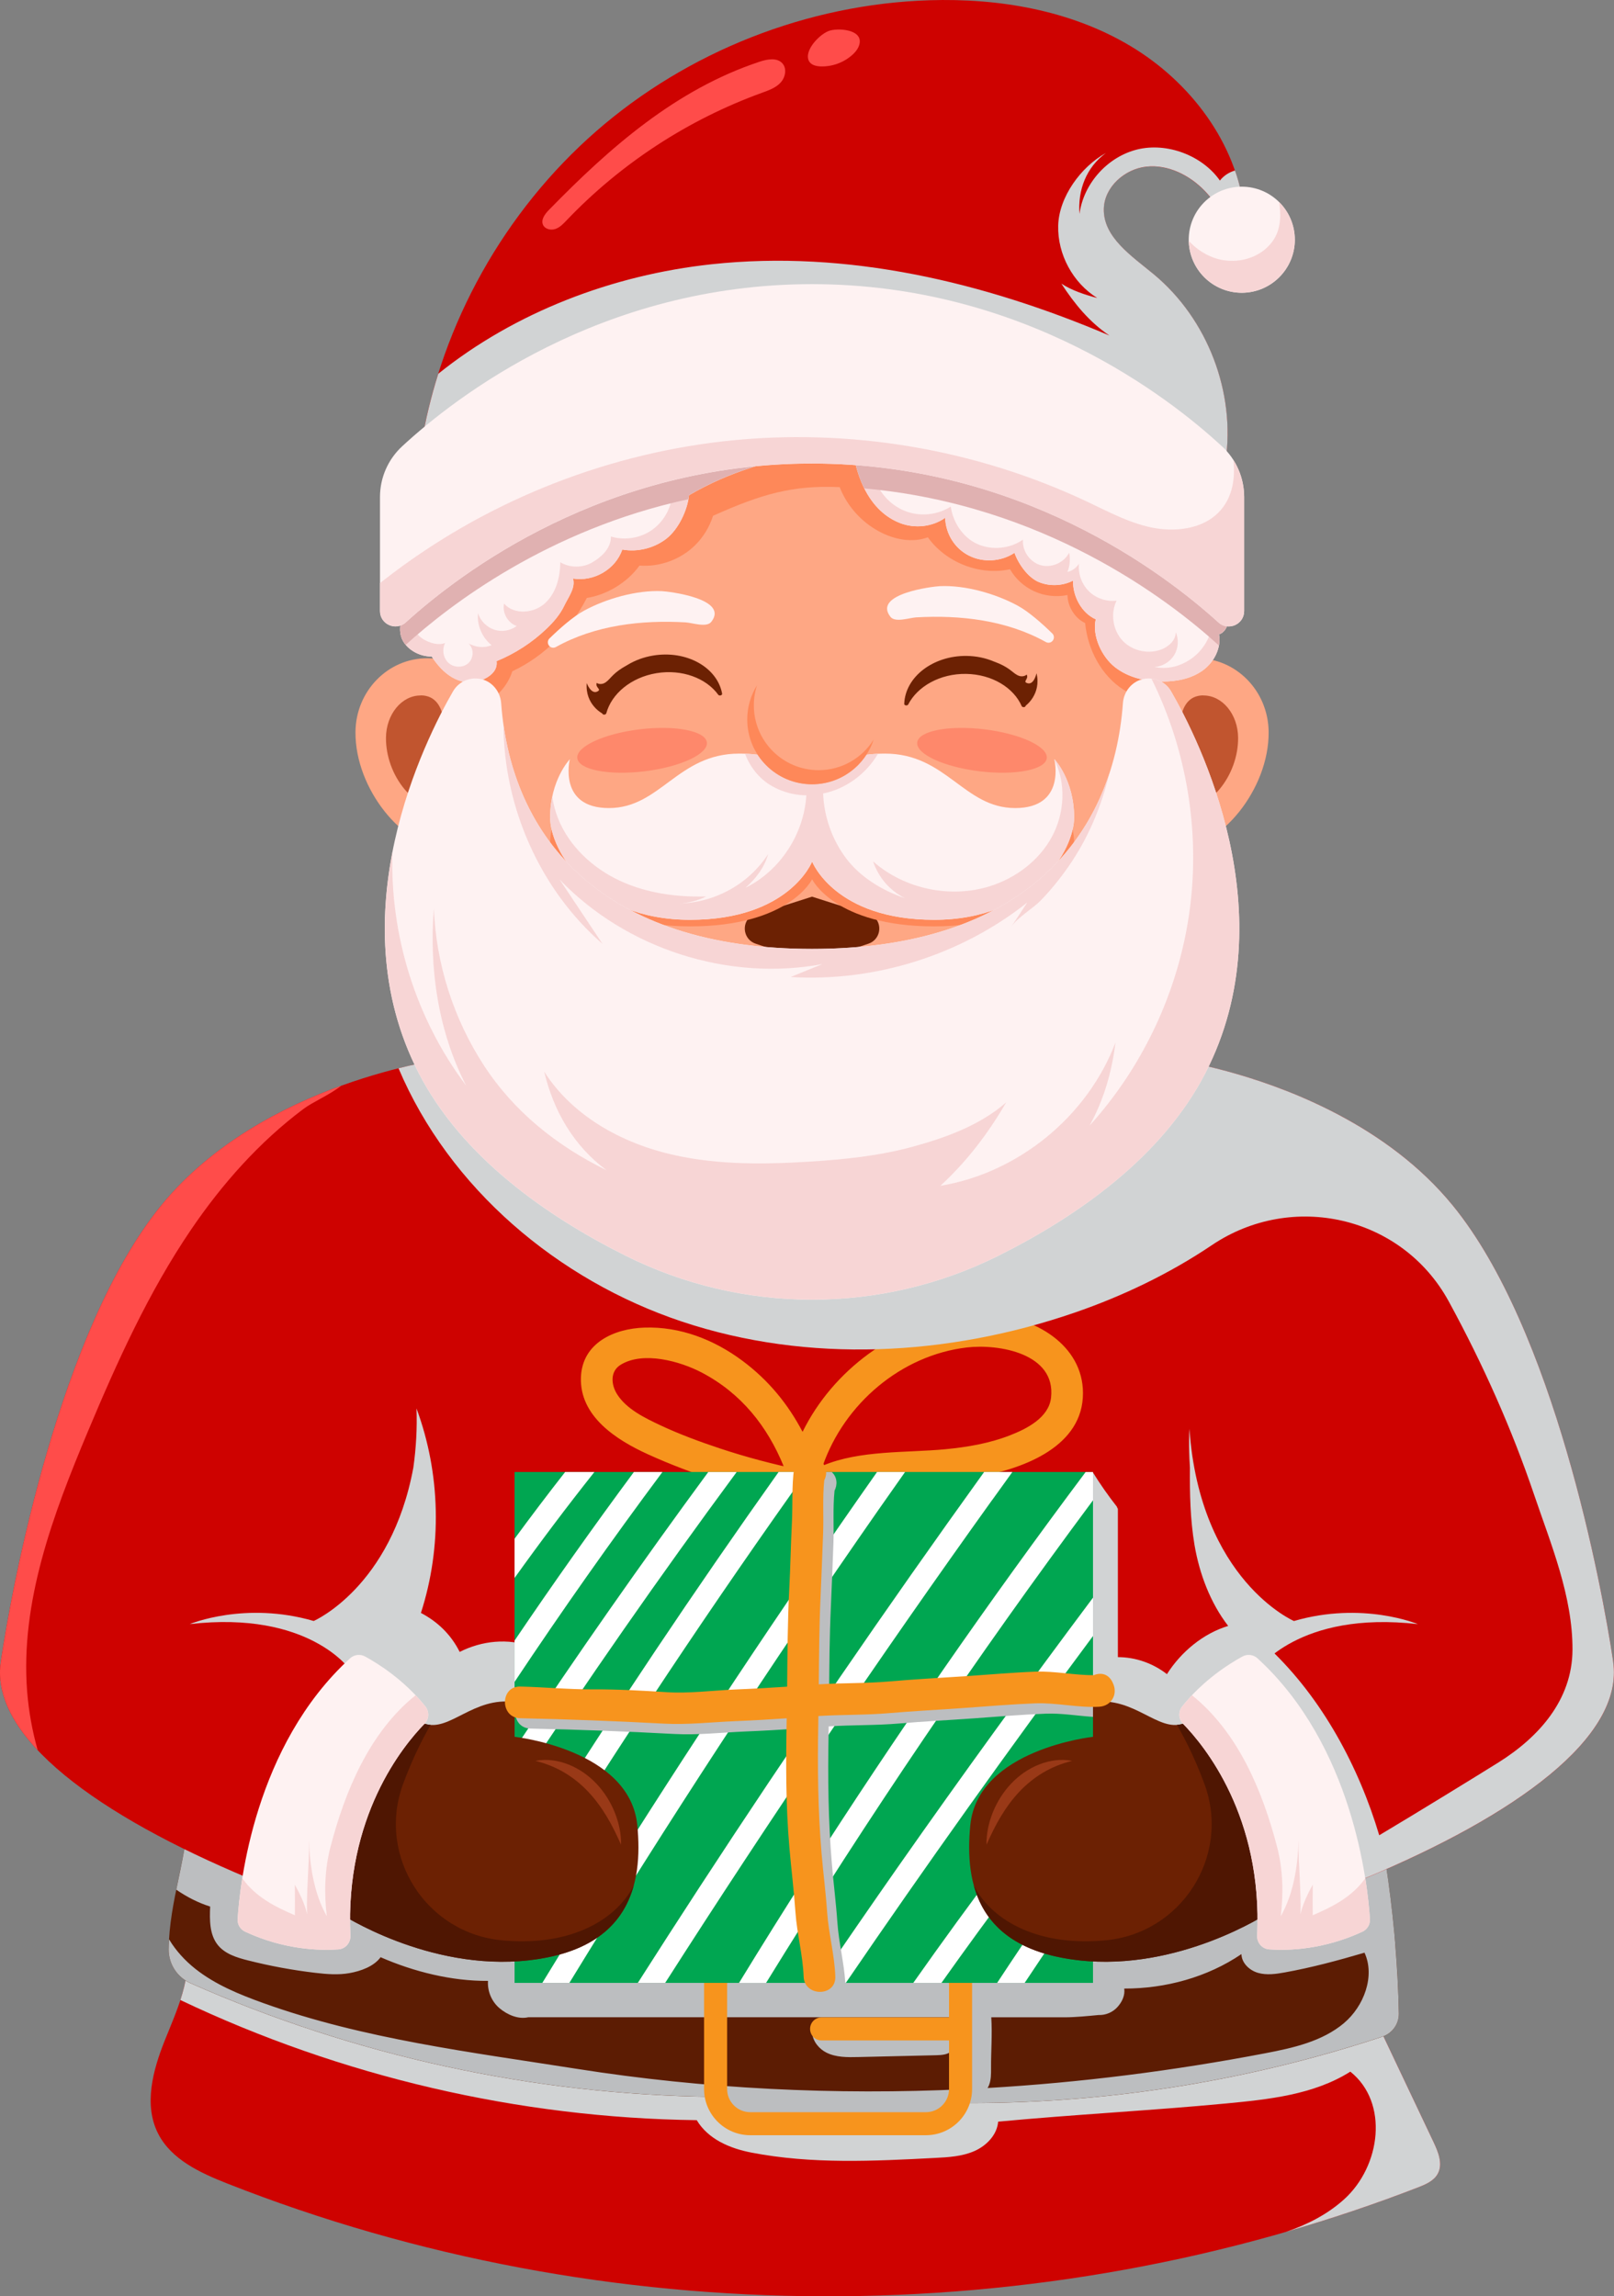
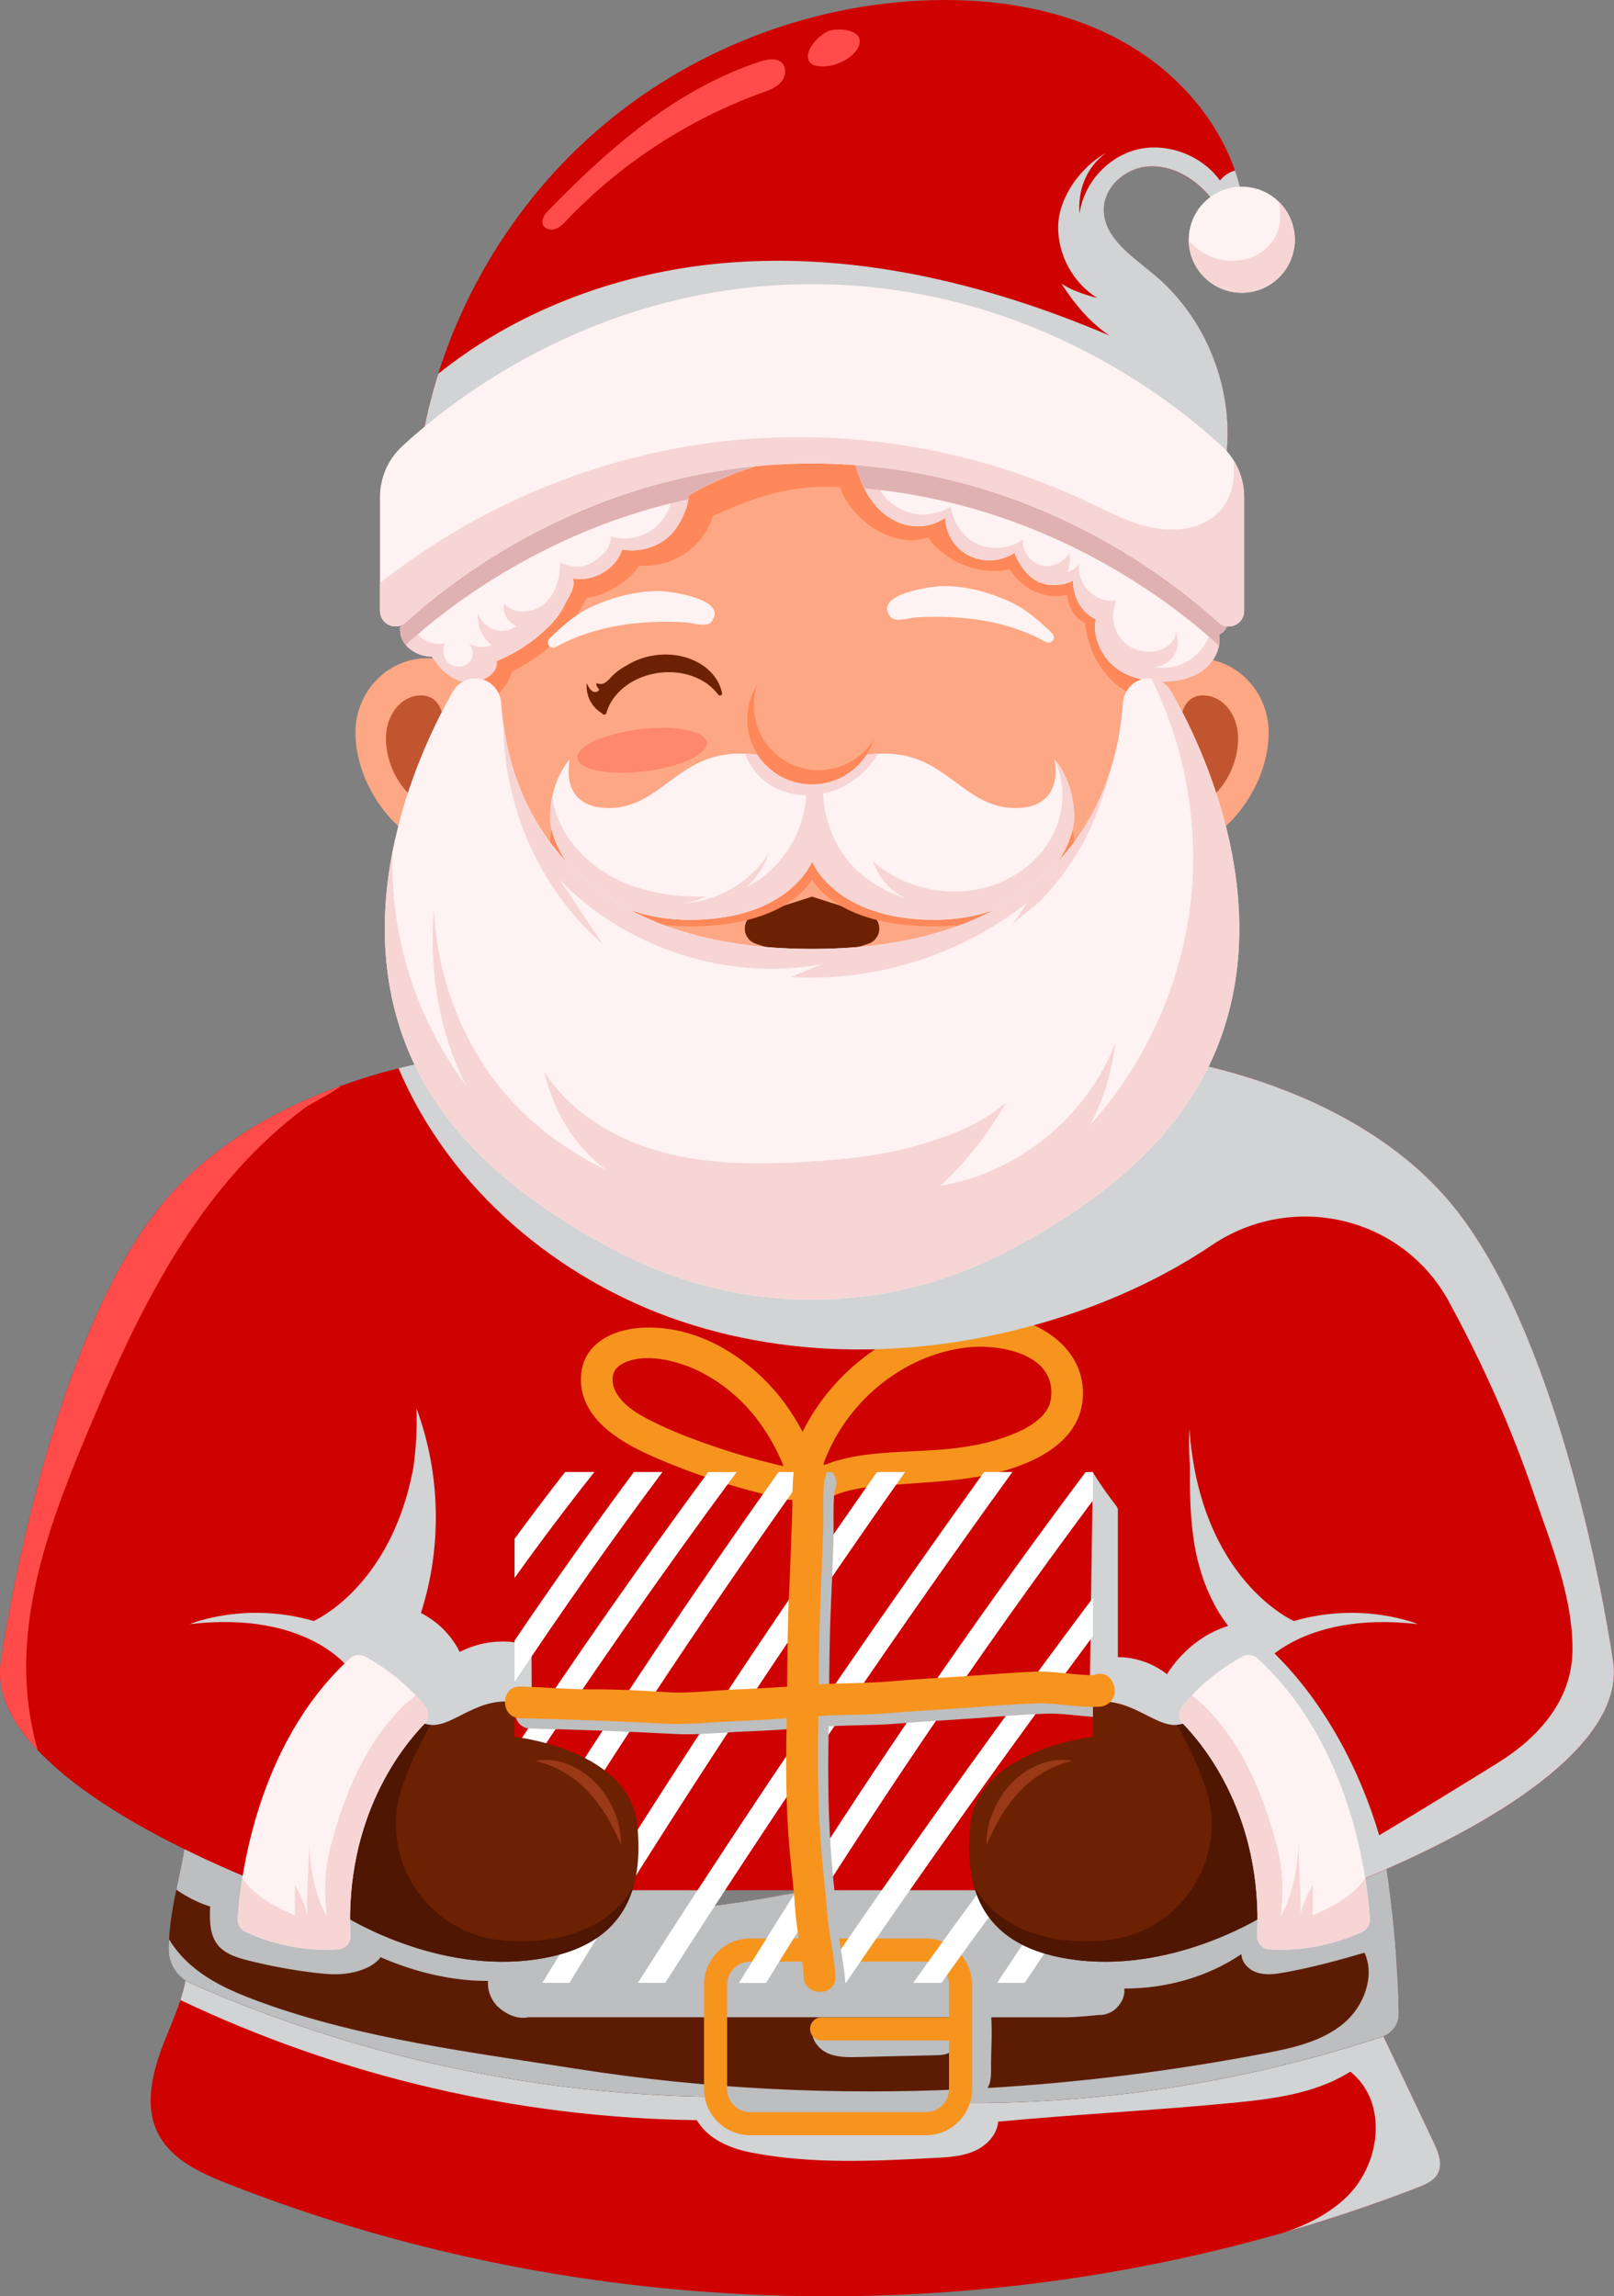
<svg xmlns="http://www.w3.org/2000/svg" viewBox="0 0 445.14 633.25">
  <rect x="0" y="0" width="445.14" height="633.25" fill="#808080" stroke="none" />
  <defs>
    <style>
      .cls-1 {
        fill: #00a651;
      }

      .cls-1, .cls-2, .cls-3, .cls-4, .cls-5, .cls-6, .cls-7, .cls-8, .cls-9, .cls-10, .cls-11, .cls-12, .cls-13, .cls-14, .cls-15, .cls-16, .cls-17, .cls-18, .cls-19 {
        stroke-width: 0px;
      }

      .cls-2, .cls-20, .cls-12 {
        mix-blend-mode: multiply;
      }

      .cls-2, .cls-17 {
        fill: #d1d3d4;
      }

      .cls-3 {
        fill: #f7941d;
      }

      .cls-4 {
        fill: #fef2f2;
      }

      .cls-5 {
        fill: #5c1c03;
      }

      .cls-6 {
        fill: #ce0200;
      }

      .cls-7 {
        fill: #fe8859;
      }

      .cls-8 {
        fill: #f7d5d5;
      }

      .cls-9 {
        fill: #fe886b;
      }

      .cls-10 {
        fill: #993917;
      }

      .cls-11 {
        fill: #c1552f;
      }

      .cls-12 {
        fill: #bcbec0;
      }

      .cls-13 {
        fill: #4f1602;
      }

      .cls-14 {
        fill: #6c2103;
      }

      .cls-15 {
        fill: #ff4c4a;
      }

      .cls-21 {
        isolation: isolate;
      }

      .cls-16 {
        fill: #e0b1b1;
      }

      .cls-18 {
        fill: #fff;
      }

      .cls-19 {
        fill: #fea784;
      }
    </style>
  </defs>
  <g class="cls-21">
    <g id="Ebene_2" data-name="Ebene 2">
      <g id="object">
        <g>
          <path class="cls-6" d="M51.51,537.2c1.27,8.76-2.78,17.29-6.07,25.51-3.29,8.22-5.85,17.77-1.84,25.66,3.64,7.17,11.63,10.84,19.11,13.79,104.22,41.08,223.89,41.47,328.38,1.07,2.12-.82,4.41-1.8,5.48-3.81,1.43-2.67.13-5.92-1.16-8.65-5.14-10.84-10.28-21.67-15.41-32.51-6.96-2.51-13.61-4.11-20.97-3.38-46.87,4.63-94.07,4.4-141.17,4.15-31.06-.16-62.24-.33-92.95-4.95-24.7-3.72-50.21-7.59-73.39-16.89Z" />
          <g class="cls-20">
            <path class="cls-17" d="M379.99,558.27c-6.96-2.51-13.61-4.11-20.97-3.38-46.87,4.63-94.07,4.4-141.17,4.15-31.06-.16-62.24-.33-92.95-4.95-24.7-3.72-50.21-7.59-73.39-16.89.7,4.86-.23,9.65-1.76,14.35,44.35,21.11,93.29,32.51,142.41,33.13,3.14,5.24,9.09,7.78,15.08,8.94,16.64,3.22,33.76,2.35,50.68,1.47,3.66-.19,7.41-.4,10.77-1.87,3.36-1.46,6.3-4.47,6.6-8.13,20.87-1.97,41.85-3.03,62.71-5,11.91-1.13,24.31-2.41,34.42-8.79,10.68,8.53,8.42,26.06-1.73,35.22-4.66,4.2-10.2,6.99-16.13,9,12.34-3.56,24.53-7.65,36.52-12.29,2.12-.82,4.41-1.8,5.48-3.81,1.43-2.67.13-5.92-1.16-8.65-5.14-10.84-10.28-21.67-15.41-32.51Z" />
          </g>
          <path class="cls-5" d="M378.69,495.01c-.51.73.46-2.14-.05-1.41-8.72-5.89-20.35-3.18-30.61-.85-26.91,6.12-54.43,10.73-81.93,8.49.17,4.27.29,8.6.37,12.97-23.59,2.07-46.64,8.61-70.17,11.44v-13.59c-50,7.81-96.69,3.86-144.25-13.41-.29,13.34-5.39,25.58-5.53,38.9-.04,4.04,2.32,7.72,6.02,9.36,45.27,20.04,94.64,30.78,144.15,31.33,1.61,2,3.48,3.74,5.72,5.07,7.49,4.44,16.87,3.06,25.56,3.51,5.36.27,10.66,1.29,16.02,1.4,5.36.11,10.97-.8,15.3-3.96,2.05-1.5,3.67-3.39,4.97-5.51-.04.39-.07.79-.11,1.19,39.68.39,79.42-5.82,117.1-18.28,2.74-.91,4.58-3.47,4.54-6.36-.32-19.87-2.93-41.09-7.1-60.27Z" />
          <path class="cls-12" d="M384.79,535.93s0,0,.01,0c-.04-.52-.1-1.04-.14-1.56-.03-.36-.06-.73-.09-1.09,0,0,0,0,0,0-1.2-13-3.21-26.05-5.87-38.28-.51.73.46-2.14-.05-1.41-8.72-5.89-20.35-3.18-30.61-.85-26.91,6.12-54.43,10.73-81.93,8.49.17,4.27.29,8.6.37,12.97-23.59,2.07-46.64,8.61-70.17,11.44v-13.59c-50,7.81-96.69,3.86-144.25-13.41-.17,7.72-1.94,15.07-3.44,22.48,2.92,2.02,6.09,3.63,9.34,4.65-.16,3.68-.2,7.73,2.11,10.6,1.97,2.46,5.2,3.46,8.25,4.23,6.14,1.56,12.38,2.71,18.66,3.45,3.13.37,6.33.63,9.43.07,3.11-.56,6.69-1.83,8.56-4.38,9.17,4.01,19.62,6.61,29.62,6.53-.2,2.81,1,5.69,3.15,7.51,2.15,1.83,5.22,3.16,7.96,2.51h118.48c-.01.66-.03,1.33-.04,1.99-1,.23-1.94.88-2.42,2-.82-.64-1.84-1.04-2.87-1.22-1.47-.26-2.97-.15-4.46-.06-5.65.35-11.32.35-16.98.2-2.83-.07-5.66-.18-8.49-.31-1.99-.09-5.07-1.08-4.89,1.79.14,2.3,1.92,4.39,3.92,5.38,2.66,1.32,5.76,1.28,8.72,1.21,7.18-.17,14.37-.33,21.55-.5,1.6-.04,3.41-.17,4.44-1.4.13-.15.23-.32.32-.49.35.18.76.22,1.17.16.06,2.11.19,4.22.43,6.32.17,1.47.4,2.98,1.15,4.26.1.18.22.34.34.51-35.76,1.68-71.65-.04-107-5.61-28.98-4.56-58.82-8.21-86.43-18.13-6.62-2.38-13.25-5.08-18.77-9.45-2.85-2.26-5.38-5.02-7.25-8.14-.05.9-.09,1.81-.1,2.73-.04,4.04,2.32,7.72,6.02,9.36,45.27,20.04,94.64,30.78,144.15,31.33,1.61,2,3.48,3.74,5.72,5.07,7.49,4.44,16.87,3.06,25.56,3.51,5.36.27,10.66,1.29,16.02,1.4,5.36.11,10.97-.8,15.3-3.96,2.05-1.5,3.67-3.39,4.97-5.51-.04.39-.07.79-.11,1.19,39.68.39,79.42-5.82,117.1-18.28,2.74-.91,4.58-3.47,4.54-6.36-.1-6.35-.46-12.83-1-19.35ZM370.64,557.94c-6.01,5.04-14.04,6.83-21.75,8.3-25.25,4.83-50.84,8.07-76.52,9.57.15-.25.3-.52.4-.79.58-1.47.57-3.09.56-4.67-.03-4.6.37-9.43.06-14.04h20.27c2.89,0,6.45-.35,9.33-.63,1.92.08,3.86-.73,5.16-2.15s2.17-3.23,1.92-5.14c11.37.02,22.92-3.12,32.32-9.51.05,2.47,2.21,4.5,4.58,5.18s4.91.32,7.34-.12c7.45-1.34,14.76-3.31,22.02-5.45,2.97,6.43-.13,14.78-5.7,19.45Z" />
          <path class="cls-3" d="M255.36,534.57h-48.44c-7.03,0-12.74,5.72-12.74,12.74v28.78c0,7.03,5.72,12.74,12.74,12.74h48.44c7.03,0,12.74-5.72,12.74-12.74v-28.78c0-7.03-5.72-12.74-12.74-12.74ZM255.36,582.48h-48.44c-3.52,0-6.38-2.86-6.38-6.38v-28.78c0-3.52,2.86-6.38,6.38-6.38h48.44c3.52,0,6.38,2.86,6.38,6.38v9.01h-35.14c-1.76,0-3.18,1.42-3.18,3.18s1.42,3.18,3.18,3.18h35.14v13.41c0,3.52-2.86,6.38-6.38,6.38Z" />
          <path class="cls-6" d="M444.92,458.25c-3.11-20.98-16.32-91.68-44.28-125.86-27.97-34.18-78.47-40.4-78.47-40.4H122.97s-50.5,6.22-78.47,40.4C16.53,366.57,3.33,437.27.22,458.25c-3.11,20.98,27.22,42.52,68.38,59.72l29.81,3.3h248.31l29.81-3.3c41.16-17.2,71.49-38.74,68.38-59.72Z" />
          <path class="cls-2" d="M356.87,447.03s-25.9-11.22-28.83-53c0,0-.28,4.37.14,10.7-.06,7.15.08,14.31,1.27,21.36,1.35,7.92,4.36,15.93,9.28,22.29-6.93,2.1-13.01,7.18-16.89,13.3-3.86-3-8.64-4.69-13.53-4.69v-40.81c0-.26-.27-.41-.27-.67-2.39-3.04-4.6-6.21-6.64-9.49l-.82,58.04c-.1,0-.2.01-.3.02l.28,1.27-.02,1.14c.09.02.18.04.28.05l.63,2.85,9.06,16.83,34.18-13.21,2.16-12.52s11.22-16.4,44.2-12.6c0,0-15.19-6.39-34.18-.86Z" />
          <path class="cls-2" d="M146.64,466.53c-.01-4.2-.03-8.27-.04-12.47-6.48-2.34-13.68-1.62-19.82,1.49-2.36-4.72-6.02-8.3-10.69-10.75,5.88-18.23,5.44-38.43-1.22-56.39.2,5.45-.11,10.92-.87,16.32-6.11,33.03-27.48,42.29-27.48,42.29-18.99-5.52-34.18.86-34.18.86,32.98-3.8,44.2,12.6,44.2,12.6l2.16,12.52,34.18,13.21,9.06-16.83.41-1.89c1.43-.31,2.87-.62,4.3-.96Z" />
          <path class="cls-3" d="M274.18,362.68c-12.19-.9-24.84,3.51-34.6,10.66-7.73,5.66-14.04,13.02-18.23,21.52-3.99-7.6-9.35-14.22-16.63-19.63-7.81-5.81-17.13-9.44-26.96-9.12-8.37.27-17.18,4.2-17.54,13.69-.4,10.78,9.78,17.29,18.43,21.23,6.12,2.79,12.47,5.18,18.85,7.26,4,1.3,8.05,2.45,12.12,3.49,3.54.9,6.98,2.26,10.63,1.74.45-.06.84-.18,1.19-.34,1.19,1.54,3.25,2.32,5.38.93,5.95-3.86,13.7-4.18,20.63-4.72,7.34-.57,14.71-.88,21.98-2.11,11.75-1.98,28.31-7.69,29.21-21.82.87-13.75-12.31-21.89-24.45-22.79ZM209.8,402.78c-3.83-1.01-7.62-2.14-11.38-3.39-5.49-1.83-11-3.86-16.24-6.32-4.25-2-9.45-4.49-12.02-8.64-1.65-2.66-1.9-6.26.99-8.05,6.24-3.86,16.46-.98,22.39,2.13,10.9,5.71,18.11,14.85,22.59,25.82-.25-.04-.46-.08-.58-.11-1.92-.46-3.84-.93-5.75-1.44ZM289.88,385.43c-.62,5.54-6.71,8.59-11.33,10.39-5.7,2.23-11.8,3.26-17.87,3.84-10.69,1.02-23.51.2-33.75,4.52,5.93-17.02,21.58-30.46,39.72-32.59,8.8-1.03,24.61,1.63,23.23,13.84Z" />
-           <polygon class="cls-1" points="141.92 485.55 141.92 405.93 301.45 405.93 301.45 485.55 301.45 546.82 141.92 546.82 141.92 485.55" />
          <g>
            <path class="cls-18" d="M218.62,411.36c1.29-1.81,2.59-3.62,3.88-5.43h-7.76c-23.09,32.51-45.29,65.65-66.51,99.4-2.11,3.36-4.21,6.72-6.3,10.09v12.14c24.3-39.55,49.87-78.32,76.7-116.2Z" />
            <path class="cls-18" d="M141.92,493.87c19.61-29.86,40.03-59.2,61.25-87.93h-7.83c-18.41,25.04-36.23,50.5-53.43,76.38v11.55Z" />
            <path class="cls-18" d="M242.05,416.7c2.51-3.6,5.04-7.18,7.57-10.77h-7.73c-26.62,37.88-52.24,76.46-76.79,115.72-5.23,8.36-10.4,16.75-15.52,25.16h7.46c27.04-44.2,55.38-87.61,85.02-130.12Z" />
            <path class="cls-18" d="M174.83,405.93c-11.3,15.26-22.27,30.76-32.91,46.49v11.39c13.08-19.65,26.67-38.95,40.78-57.88h-7.87Z" />
            <path class="cls-18" d="M141.92,435.15c7.1-9.92,14.43-19.67,22.02-29.22h-8.07c-4.75,6.06-9.39,12.2-13.95,18.41v10.81Z" />
            <path class="cls-18" d="M301.45,491.09v-10.16c-17.21,21.43-33.74,43.41-49.57,65.89h7.77c13.44-18.95,27.37-37.54,41.8-55.73Z" />
            <path class="cls-18" d="M301.45,519.24v-10.91c-9.07,12.65-17.89,25.48-26.44,38.49h7.59c6.15-9.28,12.43-18.48,18.85-27.58Z" />
            <path class="cls-18" d="M301.45,451.15v-10.56c-18.28,24.42-36.19,49.12-53.69,74.1-7.46,10.66-14.84,21.37-22.16,32.13h7.68c22.08-32.34,44.81-64.24,68.18-95.67Z" />
            <path class="cls-18" d="M301.45,413.74v-7.8h-2.03c-26.81,35.81-52.33,72.58-76.45,110.27-6.49,10.14-12.87,20.35-19.15,30.62h7.46c28.1-45.65,58.17-90.07,90.16-133.08Z" />
            <path class="cls-18" d="M273.61,413.71c1.86-2.6,3.73-5.19,5.6-7.78h-7.79c-27.06,37.61-53.27,75.82-78.58,114.63-5.69,8.72-11.32,17.47-16.92,26.25h7.54c28.87-45.15,58.92-89.55,90.14-133.11Z" />
          </g>
          <path class="cls-12" d="M301.45,464.7c-4.34-.28-8.73-1.03-13.06-.86-6.3.24-12.61.81-18.9,1.23-7.11.47-14.29.85-21.38,1.47-6.48.57-12.96.39-19.45.8.07-8.04.12-16.07.49-24.1.27-5.82.47-11.64.7-17.46.19-4.82-.19-9.9.32-14.7.82-1.63.78-3.7-.77-5.13h-6.67c-.46.48-.79,1.09-.89,1.81-.68,4.98-.35,9.95-.6,14.97-.31,6.09-.41,12.19-.73,18.29-.47,8.98-.5,17.97-.59,26.96-4.75.32-9.49.59-14.26.78-6.29.26-12.75,1.15-19.02.74-6.7-.43-13.45-.81-20.17-.77-6.75.04-13.42-.63-20.15-.78-5.63-.12-5.63,8.62,0,8.74,13.2.28,26.47.78,39.65,1.49,6.53.35,13.15-.42,19.69-.69,4.72-.19,9.43-.46,14.14-.78-.23,11.96-.29,23.8.75,35.73.52,5.91,1.25,11.8,1.66,17.71.39,5.57,1.84,11.13,2.19,16.66h8.74c-.35-5.58-1.8-11.06-2.19-16.66-.37-5.4-1.07-10.77-1.52-16.17-1.01-11.98-1.14-23.81-.91-35.83.01-.69.02-1.38.03-2.07,6.52-.41,13.04-.24,19.55-.8,6.85-.6,13.76-.92,20.63-1.42,6.54-.47,13.12-1.03,19.66-1.28,4.33-.17,8.72.6,13.06.88v-8.76Z" />
          <path class="cls-2" d="M444.92,458.25c-3.11-20.98-16.32-91.68-44.28-125.86-8.97-10.97-20.27-19.05-31.47-24.98,0,0,0,0,0,0-.75-.4-1.51-.79-2.26-1.17-.38-.19-.77-.38-1.15-.57-.45-.22-.91-.45-1.36-.66-.41-.2-.82-.39-1.23-.58-.42-.2-.85-.39-1.27-.59-.41-.19-.82-.37-1.22-.55-.44-.19-.87-.38-1.31-.57-.3-.13-.6-.27-.9-.39,0,0,0,0,0,0-19.55-8.28-36.3-10.35-36.3-10.35H122.97s-5.15.64-13.06,2.61c14.01,33.11,43.96,58.43,78.1,69.84,34.89,11.66,73.6,9.53,108.39-2.45,13.22-4.55,26.16-10.74,37.82-18.6,22.18-14.95,52.45-8.03,65.3,15.43.09.16.18.33.27.49,9.22,16.96,17.13,34.65,23.33,52.93,4.62,13.63,10.65,27.97,10.57,42.78-.08,13.81-9.3,24.06-20.43,31.03-4.78,3-23.76,14.67-32.87,20.07-5.57-18.7-15.65-37.73-30.38-51.58-3.28,3.06-6.97,5.49-10.25,8.55,13.73,17.66,22.29,38.64,25.89,60.65l10.87-5.78c41.16-17.2,71.49-38.74,68.38-59.72Z" />
          <g>
            <g>
              <g>
                <path class="cls-19" d="M329.99,181.53c-10.9.08-19.67,9.32-19.59,20.63.08,11.31,4.3,31.64,15.21,31.56,10.9-.08,24.4-15.98,24.28-31.85-.08-11.31-8.99-20.42-19.9-20.34Z" />
                <path class="cls-11" d="M331.86,191.76c-.25,0-.51.02-.75.04-.17.02-.34.05-.5.08-.05,0-.1.02-.15.03-3.57.73-4.85,4.54-4.9,7.78-.04,2.81.64,5.65,2.41,7.88.37.47.79.92,1.08,1.45.68,1.24.23,2.94-.68,3.95-.44.49-1,.85-1.5,1.3-1.42,1.27-1.48,3.66-.56,5.23,1.21,2.04,3.33,2.55,5.49,1.64,1.74-.74,3.34-2.06,4.55-3.5,3.25-3.89,5.16-9.13,5.12-14.2-.05-6.47-4.35-11.69-9.61-11.65Z" />
              </g>
              <g>
                <path class="cls-19" d="M117.94,181.53c10.9.08,19.67,9.32,19.59,20.63-.08,11.31-4.3,31.64-15.21,31.56s-24.4-15.98-24.28-31.85c.08-11.31,8.99-20.42,19.9-20.34Z" />
                <path class="cls-11" d="M116.06,191.76c.25,0,.51.02.75.04.17.02.34.05.5.08.05,0,.1.02.15.03,3.57.73,4.85,4.54,4.9,7.78.04,2.81-.64,5.65-2.41,7.88-.37.47-.79.92-1.08,1.45-.68,1.24-.23,2.94.68,3.95.44.49,1,.85,1.5,1.3,1.42,1.27,1.48,3.66.56,5.23-1.21,2.04-3.33,2.55-5.49,1.64-1.74-.74-3.34-2.06-4.55-3.5-3.25-3.89-5.16-9.13-5.12-14.2.05-6.47,4.35-11.69,9.61-11.65Z" />
              </g>
            </g>
            <path class="cls-6" d="M316.13,45.98c5.97-.65,11.91,2.33,16.08,6.64,4.17,4.32,6.84,9.85,9.1,15.42,1.1-3.17,2.27-6.27,1.89-9.6-2.14-19.08-15-35.97-31.5-45.79C295.22,2.82,275.49-.54,256.3.07c-33.53,1.06-66.57,14.05-91.85,36.1-25.28,22.06-42.63,53.03-48.23,86.11l221.76,4.99c2.81-19.07-4.98-39.35-19.83-51.64-6.05-5.01-13.93-10.18-13.74-18.03.15-6,5.74-10.97,11.72-11.62Z" />
            <path class="cls-2" d="M340.6,47.03c-1.63.46-3.11,1.43-4.15,2.76-4.87-6.92-14.58-10.59-22.79-8.57-8.21,2.02-14.83,9.4-15.94,17.78-.5-6.65,1.9-12.87,7.29-16.81-6.91,3.83-12.97,12.15-13.16,20.05-.2,7.9,4.05,15.77,10.77,19.94-3.36-.88-6.98-2.06-9.89-3.96,3.62,5.58,7.74,10.6,13.25,14.31-34.65-14.74-72.33-23.7-109.76-19.65-27.23,2.94-54.13,13.16-75.35,30.2-1.98,6.28-3.53,12.69-4.63,19.18l221.76,4.99c2.81-19.07-4.98-39.35-19.83-51.64-6.05-5.01-13.93-10.18-13.74-18.03.15-6,5.74-10.97,11.72-11.62,5.97-.65,11.91,2.33,16.08,6.64,4.17,4.32,6.84,9.85,9.1,15.42,1.1-3.17,2.27-6.27,1.89-9.6-.44-3.91-1.33-7.72-2.61-11.41Z" />
            <polygon class="cls-19" points="223.96 112.77 132.8 123.13 132.8 256.76 223.96 273.34 315.12 256.76 315.12 123.13 223.96 112.77" />
            <path class="cls-14" d="M240.9,252.68l-16.94-5.41-16.94,5.41c-2.67,2.19-1.89,6.46,1.38,7.56l6.49,2.18c5.89,1.98,12.26,1.98,18.14,0l6.49-2.18c3.27-1.1,4.05-5.38,1.38-7.56Z" />
            <path class="cls-7" d="M132.8,123.13v71.45c3.94-1.96,7.15-5.25,8.5-9.47,8.92-4.16,16.03-11.47,20.55-20.22,5.56-.84,11.25-4.34,14.52-8.92,5.57.43,11.28-1.65,15.28-5.55,2.31-2.26,4.03-5.1,5.01-8.18,13.35-6,22-8.49,34.93-7.9,4.14,10.7,16.06,16.92,24.31,13.83,4.97,6.96,14.3,10.64,22.66,8.81,1.54,2.69,3.94,4.85,6.77,6.12,2.82,1.27,6.05,1.62,9.08.99.03,3.12,2.02,6.43,4.86,7.72.72,7.3,4.46,14.53,10.67,18.44,1.62,1.02,3.36,1.83,5.18,2.43v-69.55l-91.16-10.36-91.16,10.36Z" />
            <path class="cls-7" d="M290.78,219.61s3.37,10.91-10.79,10.91-18.99-12.16-35.91-12.16c-14.33,0-20.11,5.66-20.11,5.66,0,0-5.78-5.66-20.11-5.66-16.92,0-21.75,12.16-35.91,12.16s-10.79-10.91-10.79-10.91c0,0-5.44,4.61-5.44,13,0,7.34,11.14,22.86,38.59,22.86s33.67-13,33.67-13c0,0,6.22,13,33.67,13s38.59-15.52,38.59-22.86c0-8.39-5.44-13-5.44-13Z" />
            <path class="cls-4" d="M290.78,209.37s3.37,13.47-10.79,13.47-18.99-15.02-35.91-15.02c-14.33,0-20.11,6.99-20.11,6.99,0,0-5.78-6.99-20.11-6.99-16.92,0-21.75,15.02-35.91,15.02s-10.79-13.47-10.79-13.47c0,0-5.44,5.7-5.44,16.06,0,9.06,11.14,28.23,38.59,28.23s33.67-16.06,33.67-16.06c0,0,6.22,16.06,33.67,16.06s38.59-19.16,38.59-28.23c0-10.36-5.44-16.06-5.44-16.06Z" />
            <path class="cls-8" d="M290.83,209.58c3.24,6.56,2.78,14.68-.69,21.13-3.55,6.61-10,11.45-17.16,13.69-10.95,3.43-23.6.73-32.19-6.86,1.54,4.48,4.52,7.98,8.74,10.12-6.11-2.01-12.28-5.79-16.15-10.93s-6.12-11.48-6.36-17.91c6.3-1.25,11.88-5.44,15.14-10.96-12.92.59-18.18,6.94-18.18,6.94,0,0-5.35-6.47-18.51-6.96.93,2.49,2.39,4.77,4.31,6.61,3.23,3.11,8.11,4.85,12.6,4.88-.63,10.63-7.21,20.8-16.77,25.48,2.88-2.54,5.2-5.56,6.23-9.26-5.39,8.31-14.81,13.45-24.72,13.61,2.64-.07,5.27-.78,7.64-1.94-8.18.23-16.53-.92-23.94-4.4-7.41-3.48-13.83-9.45-16.88-17.05-.77-1.93-1.31-3.97-1.63-6.04-.35,1.7-.58,3.59-.58,5.68,0,9.06,11.14,28.23,38.59,28.23s33.67-16.06,33.67-16.06c0,0,6.22,16.06,33.67,16.06s38.59-19.16,38.59-28.23c0-10.36-5.44-16.06-5.44-16.06,0,0,.02.08.05.21Z" />
            <path class="cls-4" d="M332.48,151.9c-.69-4.74-3.81-8.85-8.07-11.02-15.52-7.88-32.92-9.53-50.56-8.98-11.38-15.25-36.3-16.3-53.48-13.99-16.06,2.16-31.37.17-44.12,10.05-13.91.22-28.01,12.5-42.11,12.41-6.41-.04-12.76,3.06-16.67,8.14-3.91,5.08-5.2,11.97-3.52,18.15-2.88,1.84-4.29,5.7-3.29,8.97,1.01,3.27,4.96,5.5,8.38,5.4,1.5,2.26,3.31,4.38,5.65,5.75,2.34,1.37,5.28,1.9,7.81.92,2.53-.98,4.81-2.69,4.44-5.38,5.09-2.08,9.79-5.13,13.77-8.93,1.94-1.85,3.74-3.92,4.89-6.34,1.15-2.42,3.18-4.93,2.42-7.51,5.69.93,11.76-2.53,13.59-8,4.23.76,8.76-.36,12.16-2.99,3.29-2.55,5.81-7.77,6.25-12,8.89-5.2,18.73-8.74,29-10.47,5.37-.9,10.91-1.26,16.41-1.05,0,0,1.5,14.84,12.81,19.22,4.06,1.57,8.88,1.06,12.43-1.45.16,4.41,2.59,8.4,6.52,10.4,3.93,2.01,8.93,1.71,12.6-.75,1.06,3.06,3.77,6.88,6.77,8.09s6.52,1.05,9.4-.43c-.18,4.23,2.35,8.99,6.24,10.67-1.04,4.55,1.62,10.3,5.28,13.19,3.67,2.89,8.48,3.99,13.15,3.98,3.87,0,7.86-.77,11.01-3.01,3.15-2.25,5.25-6.2,4.54-10,2.38-.74,2.91-4.07,3.04-6.56.33-6.13-2.21-12.35-6.75-16.48Z" />
            <g>
              <path class="cls-8" d="M199.59,127.31c-6.12.22-13.4,3.92-14.3,9.98-.55,3.72-2.79,7.16-5.96,9.18-3.18,2.02-7.24,2.57-10.85,1.48.1,3.1-2.43,5.55-5.1,7.12-2.67,1.58-6.2,1.57-8.86-.02-.02,4.17-1.17,8.58-4.27,11.36-3.1,2.78-8.49,3.19-11.23.05-.56,2.53,1.04,5.36,3.5,6.17-1.8,1.3-4.08,1.72-6.18,1.03-2.11-.7-3.84-2.45-4.51-4.56-.32,3.31,1.14,6.74,3.74,8.81-2.08.9-4.36.59-6.36-.47,1.51,1.33,1.48,3.99.02,5.38-1.46,1.39-3.99,1.36-5.5.02-1.51-1.34-1.88-3.74-.97-5.53-1.83.74-4.14.03-5.86-.95-1.72-.98-2.95-2.78-3.25-4.73-1.06.74-2.19,1.42-3.29,2.12.02.64.13,1.28.32,1.9,1.01,3.27,4.96,5.5,8.38,5.4,1.5,2.26,3.31,4.38,5.65,5.75,2.34,1.37,5.28,1.9,7.81.92,2.53-.98,4.81-2.69,4.44-5.38,5.09-2.08,9.79-5.13,13.77-8.93,1.94-1.85,3.74-3.92,4.89-6.34,1.15-2.42,3.18-4.93,2.42-7.51,5.69.93,11.76-2.53,13.59-8,4.23.76,8.76-.36,12.16-2.99,3.29-2.55,5.81-7.77,6.25-12,5.42-3.17,11.2-5.72,17.21-7.62-2.37-1.13-4.97-1.73-7.65-1.63Z" />
              <path class="cls-8" d="M338.43,172.63c-1.77-.28-3.56-.2-5.13.33.28.1.57.21.85.31-.77,3.51-2.96,6.68-5.97,8.64-3.01,1.96-6.27,2.73-9.79,2.02,2.2-.13,4.3-1.39,5.45-3.27,1.15-1.88,1.31-4.33.42-6.35.06,2.07-1.68,3.8-3.58,4.63-3.65,1.6-8.25.68-11.01-2.2-2.75-2.88-3.47-7.52-1.72-11.09-2.77.34-5.66-.65-7.65-2.61-1.98-1.96-3.01-4.84-2.72-7.61-.69,1.15-1.87,2-3.18,2.3.67-1.67.84-3.54.47-5.31-1.4,2.76-4.87,4.28-7.85,3.44s-5.14-3.95-4.89-7.03c-3.6,2.5-8.51,2.98-12.52,1.22-4.01-1.76-6.8-6.01-7.38-10.35-3.41,2.17-7.78,2.75-11.64,1.56-3.86-1.19-7.15-4.13-8.75-7.84-1.14-2.64-3.37-4.98-5.93-5.77,1,4.46,4.01,13.37,12.35,16.6,4.06,1.57,8.88,1.06,12.43-1.45.16,4.41,2.59,8.4,6.52,10.4,3.93,2.01,8.94,1.71,12.6-.75,1.06,3.06,3.77,6.88,6.77,8.09s6.52,1.05,9.4-.43c-.18,4.23,2.35,8.99,6.24,10.67-1.04,4.55,1.62,10.3,5.28,13.19,3.67,2.89,8.48,3.99,13.15,3.98,3.87,0,7.86-.77,11.01-3.01,3.15-2.25,5.25-6.2,4.54-10,1.09-.34,1.79-1.22,2.24-2.31Z" />
            </g>
            <path class="cls-16" d="M332.48,151.9c-.69-4.74-3.81-8.85-8.07-11.02-15.52-7.88-32.92-9.53-50.56-8.98-11.38-15.25-36.3-16.3-53.48-13.99-16.06,2.16-31.37.17-44.12,10.05-13.91.22-28.01,12.5-42.11,12.41-6.41-.04-12.76,3.06-16.67,8.14-3.91,5.08-5.2,11.97-3.52,18.15-2.88,1.84-4.29,5.7-3.29,8.97.25.81.68,1.55,1.23,2.21,12.08-10.97,39.15-31.78,77.96-40.17.07-.38.13-.75.17-1.12,8.89-5.2,18.73-8.74,29-10.47,5.37-.9,10.91-1.26,16.41-1.05,0,0,.48,4.74,2.94,9.66,49.38,4.41,83.62,30.43,97.64,43.16.05.05.11.08.16.12.18-1,.19-2.02,0-3.04,2.38-.74,2.91-4.07,3.04-6.56.33-6.13-2.21-12.35-6.75-16.48Z" />
            <path class="cls-4" d="M337.02,123.09c-14.58-13.5-54.64-44.73-113.06-44.73s-98.48,31.23-113.06,44.73c-3.9,3.61-6.1,8.67-6.1,13.98v31.44c0,3.69,4.37,5.61,7.1,3.14,15.35-13.94,54.92-43.82,112.07-43.82s96.72,29.88,112.07,43.82c2.73,2.48,7.1.55,7.1-3.14v-31.44c0-5.31-2.21-10.38-6.1-13.98Z" />
            <path class="cls-4" d="M322.97,190.64c-1.55-2.68-4.71-4.1-7.86-3.34-3.05.73-5.19,3.49-5.41,6.61-2.7,37.36-28.09,67.77-85.74,67.77s-83.04-30.41-85.74-67.77c-.23-3.12-2.37-5.88-5.41-6.61-3.15-.76-6.31.66-7.86,3.34-7.67,13.27-32.02,61.51-9.5,105.23,11.9,23.1,35.1,39.42,57.01,50.38,32.39,16.21,70.61,16.21,103,0,21.91-10.96,45.11-27.28,57.01-50.38,22.52-43.72-1.83-91.95-9.5-105.23Z" />
            <g>
              <circle class="cls-19" cx="223.96" cy="198.41" r="17.87" />
              <path class="cls-7" d="M225.78,212.39c-9.87,0-17.87-8-17.87-17.87,0-1.94.31-3.8.88-5.55-1.71,2.74-2.7,5.97-2.7,9.44,0,9.87,8,17.87,17.87,17.87,7.93,0,14.65-5.17,16.99-12.32-3.16,5.06-8.77,8.43-15.17,8.43Z" />
            </g>
            <g>
-               <path class="cls-14" d="M285.88,185.63s-.69,3.35-2.53,2.77c-1.43-.45.48-1.11-.19-2.37,0,0-1.01.99-2.61.13-1.55-.84-2.21-2.21-6.52-3.77-2.21-.93-4.72-1.47-7.4-1.51-9.25-.13-16.97,5.78-17.24,13.2,0,0,0,.02,0,.03-.02.47.87.59,1.1.15,2.59-5.02,8.82-8.53,15.96-8.42s13.11,3.79,15.33,8.88c.2.45,1.09.36,1.1-.12,0,0,4.37-3.14,2.99-8.95Z" />
              <path class="cls-14" d="M161.81,188.35s1.18,3.21,2.92,2.36c1.35-.66-.64-1.03-.16-2.38,0,0,1.15.83,2.6-.26,1.41-1.06,1.85-2.51,5.89-4.7,2.05-1.25,4.45-2.16,7.09-2.59,9.13-1.51,17.64,3.19,19.01,10.49,0,0,0,.02,0,.02.09.46-.77.71-1.06.31-3.31-4.58-9.99-7.12-17.04-5.96-7.05,1.17-12.4,5.7-13.84,11.06-.13.47-1.02.51-1.11.05,0,0-4.78-2.45-4.29-8.4Z" />
            </g>
            <path class="cls-8" d="M332.47,295.87c22.52-43.72-1.83-91.95-9.5-105.23-1.14-1.98-3.16-3.26-5.41-3.5,9.72,19.59,13.46,42.11,10.56,63.78-2.95,22.01-12.72,43.06-27.63,59.51,3.95-7.14,6.16-14.84,7.16-22.94-7.72,20.37-26.81,35.98-48.3,39.52,7.32-6.72,13.16-14.43,18.17-23.02-7.19,6.3-16.6,9.73-25.83,12.25-9.23,2.52-18.8,3.5-28.34,4.1-13.53.85-27.3.94-40.4-2.53-13.1-3.47-25.6-10.86-32.87-22.3,2.61,10.96,8.18,20.52,17.24,27.23-13.75-6.74-25.54-16.14-33.89-28.97-8.35-12.83-13.17-27.94-13.77-43.24-1.35,16.69,1.23,34,8.92,48.88-13.92-18.48-21.07-41.53-20.34-64.43-3.59,18.52-3.43,40.2,7.22,60.87,11.9,23.1,35.1,39.42,57.01,50.38,32.39,16.21,70.61,16.21,103,0,21.91-10.96,45.11-27.28,57.01-50.38Z" />
            <path class="cls-4" d="M290.22,174.69c-2.74-2.68-6.47-6.01-9.6-7.7-6.07-3.28-14.42-5.67-21.41-5.35-1.81.08-18.65,2.07-13.62,8.47,1.3,1.66,5.24.25,7.11.14,12.13-.69,24.91.76,35.74,6.8.5.28,1.11.26,1.58-.07.77-.54.87-1.64.2-2.3Z" />
            <path class="cls-4" d="M151.54,176.07c2.74-2.68,6.47-6.01,9.6-7.7,6.07-3.28,14.42-5.67,21.41-5.35,1.81.08,18.65,2.07,13.62,8.47-1.3,1.66-5.24.25-7.11.14-12.13-.69-24.91.76-35.74,6.8-.5.28-1.11.26-1.58-.07-.77-.54-.87-1.64-.2-2.3Z" />
            <path class="cls-8" d="M223.96,127.82c57.15,0,96.72,29.88,112.07,43.82,2.73,2.48,7.1.55,7.1-3.14v-31.44c0-3.66-1.05-7.2-2.97-10.23.55,4.96-.16,10.12-3.63,14-4.67,5.22-12.61,5.98-19.08,4.61-6.12-1.3-11.71-4.29-17.36-6.97-31-14.7-66.12-20.59-100.22-16.81-34.1,3.79-67.07,17.24-94.09,38.38-.32.25-.65.51-.97.77v7.67c0,3.69,4.37,5.61,7.1,3.14,15.35-13.94,54.92-43.82,112.07-43.82Z" />
            <g>
              <circle class="cls-4" cx="342.48" cy="66.11" r="14.63" />
              <path class="cls-8" d="M357.11,66.11c0-4.06-1.66-7.73-4.33-10.39,0,.07,0,.13.02.2.69,4.67.28,8.98-3.42,12.42-3.62,3.36-9.11,4.39-13.84,2.98-2.95-.88-5.58-2.62-7.67-4.89.18,7.93,6.65,14.3,14.62,14.3s14.63-6.55,14.63-14.63Z" />
            </g>
            <g>
              <path class="cls-15" d="M228.97,8.41c-2.67.69-7.41,5.53-5.85,8.45.57,1.06,1.93,1.4,3.14,1.45,3.23.13,6.49-1.06,8.88-3.24.68-.62,1.3-1.34,1.66-2.19,1.9-4.56-4.92-5.23-7.83-4.47Z" />
              <path class="cls-15" d="M215.81,17.5c-1.48-1.69-4.19-1.19-6.32-.48-23.13,7.66-41.37,23.73-58.07,40.84-1.11,1.13-2.3,2.7-1.66,4.14.54,1.2,2.17,1.57,3.42,1.14,1.25-.43,2.19-1.43,3.1-2.39,14.92-15.65,33.51-27.78,53.84-35.15,1.84-.67,3.78-1.35,5.12-2.77,1.35-1.42,1.86-3.85.57-5.33Z" />
            </g>
            <g>
-               <path class="cls-9" d="M288.7,209.1c-.39,3.19-8.71,4.8-18.57,3.6-9.87-1.21-17.55-4.78-17.16-7.97.39-3.19,8.71-4.8,18.57-3.6,9.87,1.21,17.55,4.78,17.16,7.97Z" />
              <path class="cls-9" d="M159.22,209.1c.39,3.19,8.71,4.8,18.57,3.6,9.87-1.21,17.55-4.78,17.16-7.97-.39-3.19-8.71-4.8-18.57-3.6-9.87,1.21-17.55,4.78-17.16,7.97Z" />
            </g>
            <path class="cls-8" d="M287.17,248.18c2.69-2.81,5.16-5.84,7.38-9.02,5.66-8.11,9.17-16.7,11.41-25.85-9.17,27.94-34.75,48.38-82,48.38-54.57,0-80.23-27.25-85.11-61.85.09,22.76,10.08,45.5,27.32,60.45-3.95-5.92-7.9-11.85-11.85-17.77,18.3,19.12,46.49,28.19,72.5,23.35-2.92,1.19-5.84,2.37-8.77,3.56,23.28,1.41,46.99-6.05,65.26-20.54-1.48,2.25-2.96,4.5-4.44,6.76,1.78-2.71,5.97-5.03,8.29-7.46Z" />
          </g>
          <g>
            <path class="cls-14" d="M326.27,475.35c-6.95,2.32-13.42-7.53-24.82-5.97v9.58s-31.77,3.43-33.84,24.34c-1.64,16.57,2.24,34.18,29.95,37.29,27.71,3.11,52.05-12.95,52.05-12.95,0,0,3.11-14.5-3.63-30.82-6.73-16.32-19.72-21.48-19.72-21.48Z" />
            <path class="cls-13" d="M345.99,496.83c-6.73-16.32-19.72-21.48-19.72-21.48-.56.19-1.11.29-1.67.33,1.1,1.86,4.52,7.92,7.61,16.35,7.27,19.86-6.42,41.25-27.5,43.07-.22.02-.45.04-.67.06-18.78,1.51-30.9-6.16-35.46-15.2,2.79,10.22,10.7,18.59,28.99,20.64,27.71,3.11,52.05-12.95,52.05-12.95,0,0,3.11-14.5-3.63-30.82Z" />
            <path class="cls-4" d="M346.84,457.33c-1.14-1.04-2.81-1.26-4.17-.52-3.59,1.96-10.76,6.44-16.61,13.76-1.14,1.43-1.07,3.48.2,4.78,5.98,6.11,21.99,25.65,20.46,58.45-.09,1.95,1.37,3.64,3.32,3.78,5.03.36,14.87.16,25.71-4.88,1.34-.62,2.16-2.01,2.07-3.48-.62-9.87-4.69-47.82-30.98-71.88Z" />
            <path class="cls-8" d="M376.54,517.97c-3.6,5.08-8.83,7.77-14.49,10.2,0-2.82-.04-5.64.01-8.46-1.33,2.46-2.84,5.46-3.38,8.2.2-6.89-.62-13.5-.54-20.4-.18,7.05-1.42,14.83-4.9,20.92.74-6.38.64-12.74-1.03-19.15-3.97-15.24-10.7-31.55-23.46-41.78-.91.96-1.81,1.98-2.68,3.07-1.14,1.43-1.07,3.48.2,4.78,5.98,6.11,21.99,25.65,20.46,58.45-.09,1.95,1.37,3.64,3.32,3.78,5.03.36,14.87.16,25.71-4.88,1.34-.62,2.16-2.01,2.07-3.48-.15-2.35-.5-6.29-1.28-11.25Z" />
            <path class="cls-10" d="M286.57,486.6c-2.92,1.16-5.57,3.01-7.73,5.31-2.16,2.29-3.84,4.98-5,7.84-1.15,2.86-1.82,5.91-1.76,8.96,1.23-2.78,2.5-5.39,3.99-7.85,1.48-2.45,3.16-4.74,5.08-6.77,1.92-2.03,4.09-3.8,6.51-5.24,2.42-1.44,5.08-2.53,8.03-3.25-2.99-.61-6.21-.15-9.12,1Z" />
          </g>
          <g>
            <path class="cls-14" d="M117.1,475.35c6.95,2.32,13.42-7.53,24.82-5.97v9.58s31.77,3.43,33.84,24.34c1.64,16.57-2.24,34.18-29.95,37.29-27.71,3.11-52.05-12.95-52.05-12.95,0,0-3.11-14.5,3.63-30.82,6.73-16.32,19.72-21.48,19.72-21.48Z" />
            <path class="cls-13" d="M97.37,496.83c6.73-16.32,19.72-21.48,19.72-21.48.56.19,1.11.29,1.67.33-1.1,1.86-4.52,7.92-7.61,16.35-7.27,19.86,6.42,41.25,27.5,43.07.22.02.45.04.67.06,18.78,1.51,30.9-6.16,35.46-15.2-2.79,10.22-10.7,18.59-28.99,20.64-27.71,3.11-52.05-12.95-52.05-12.95,0,0-3.11-14.5,3.63-30.82Z" />
            <path class="cls-4" d="M96.52,457.33c1.14-1.04,2.81-1.26,4.17-.52,3.59,1.96,10.76,6.44,16.61,13.76,1.14,1.43,1.07,3.48-.2,4.78-5.98,6.11-21.99,25.65-20.46,58.45.09,1.95-1.37,3.64-3.32,3.78-5.03.36-14.87.16-25.71-4.88-1.34-.62-2.16-2.01-2.07-3.48.62-9.87,4.69-47.82,30.98-71.88Z" />
            <path class="cls-8" d="M66.83,517.97c3.6,5.08,8.83,7.77,14.49,10.2,0-2.82.04-5.64-.01-8.46,1.33,2.46,2.84,5.46,3.38,8.2-.2-6.89.62-13.5.54-20.4.18,7.05,1.42,14.83,4.9,20.92-.74-6.38-.64-12.74,1.03-19.15,3.97-15.24,10.7-31.55,23.46-41.78.91.96,1.81,1.98,2.68,3.07,1.14,1.43,1.07,3.48-.2,4.78-5.98,6.11-21.99,25.65-20.46,58.45.09,1.95-1.37,3.64-3.32,3.78-5.03.36-14.87.16-25.71-4.88-1.34-.62-2.16-2.01-2.07-3.48.15-2.35.5-6.29,1.28-11.25Z" />
            <path class="cls-10" d="M156.79,486.6c2.92,1.16,5.57,3.01,7.73,5.31,2.16,2.29,3.84,4.98,5,7.84,1.15,2.86,1.82,5.91,1.76,8.96-1.23-2.78-2.5-5.39-3.99-7.85-1.48-2.45-3.16-4.74-5.08-6.77-1.92-2.03-4.09-3.8-6.51-5.24-2.42-1.44-5.08-2.53-8.03-3.25,2.99-.61,6.21-.15,9.12,1Z" />
          </g>
          <path class="cls-15" d="M44.5,332.39C16.53,366.57,3.33,437.27.22,458.25c-1.21,8.15,2.63,16.38,10.18,24.41-1.5-5.31-2.49-10.77-2.92-16.27-1.9-24.62,7.13-48.67,16.68-71.44,8.11-19.33,16.78-38.57,28.57-55.91,8.53-12.55,18.77-24.09,30.95-33.22,2.65-1.98,7.28-3.9,10.43-6.41-16.1,5.83-35.67,15.93-49.62,32.98Z" />
          <path class="cls-3" d="M306.92,464.1c-.05-.1-.09-.19-.14-.29-1.13-2.28-3.28-2.62-5.08-1.85-5.34.04-10.79-1.17-16.15-.97-6.3.24-12.61.81-18.9,1.23-7.11.47-14.29.85-21.38,1.47-6.48.57-12.96.39-19.45.8.07-8.04.12-16.07.49-24.1.27-5.82.47-11.64.7-17.46.19-4.82-.19-9.9.32-14.7.94-1.86.75-4.31-1.54-5.71-.12-.07-.24-.15-.36-.22-2.15-1.32-6.04-.21-6.42,2.61-.68,4.98-.35,9.95-.6,14.97-.31,6.09-.41,12.19-.73,18.29-.47,8.98-.5,17.97-.59,26.96-4.75.32-9.49.59-14.26.78-6.29.26-12.75,1.15-19.02.74-6.7-.43-13.45-.81-20.17-.77-6.75.04-13.42-.63-20.15-.78-5.63-.12-5.63,8.62,0,8.74,13.2.28,26.47.78,39.65,1.49,6.53.35,13.15-.42,19.69-.69,4.72-.19,9.43-.46,14.14-.78-.23,11.96-.29,23.8.75,35.73.52,5.91,1.25,11.8,1.66,17.71.41,5.95,2.05,11.88,2.26,17.78.19,5.61,8.94,5.64,8.74,0-.2-5.96-1.84-11.8-2.26-17.78-.37-5.4-1.07-10.77-1.53-16.17-1.01-11.98-1.14-23.81-.91-35.83.01-.69.02-1.38.03-2.07,6.52-.41,13.04-.24,19.55-.8,6.85-.6,13.76-.92,20.62-1.42,6.54-.47,13.12-1.03,19.66-1.28,5.85-.22,11.81,1.26,17.6.94,3.44-.19,5.28-3.54,3.77-6.58Z" />
        </g>
      </g>
    </g>
  </g>
</svg>